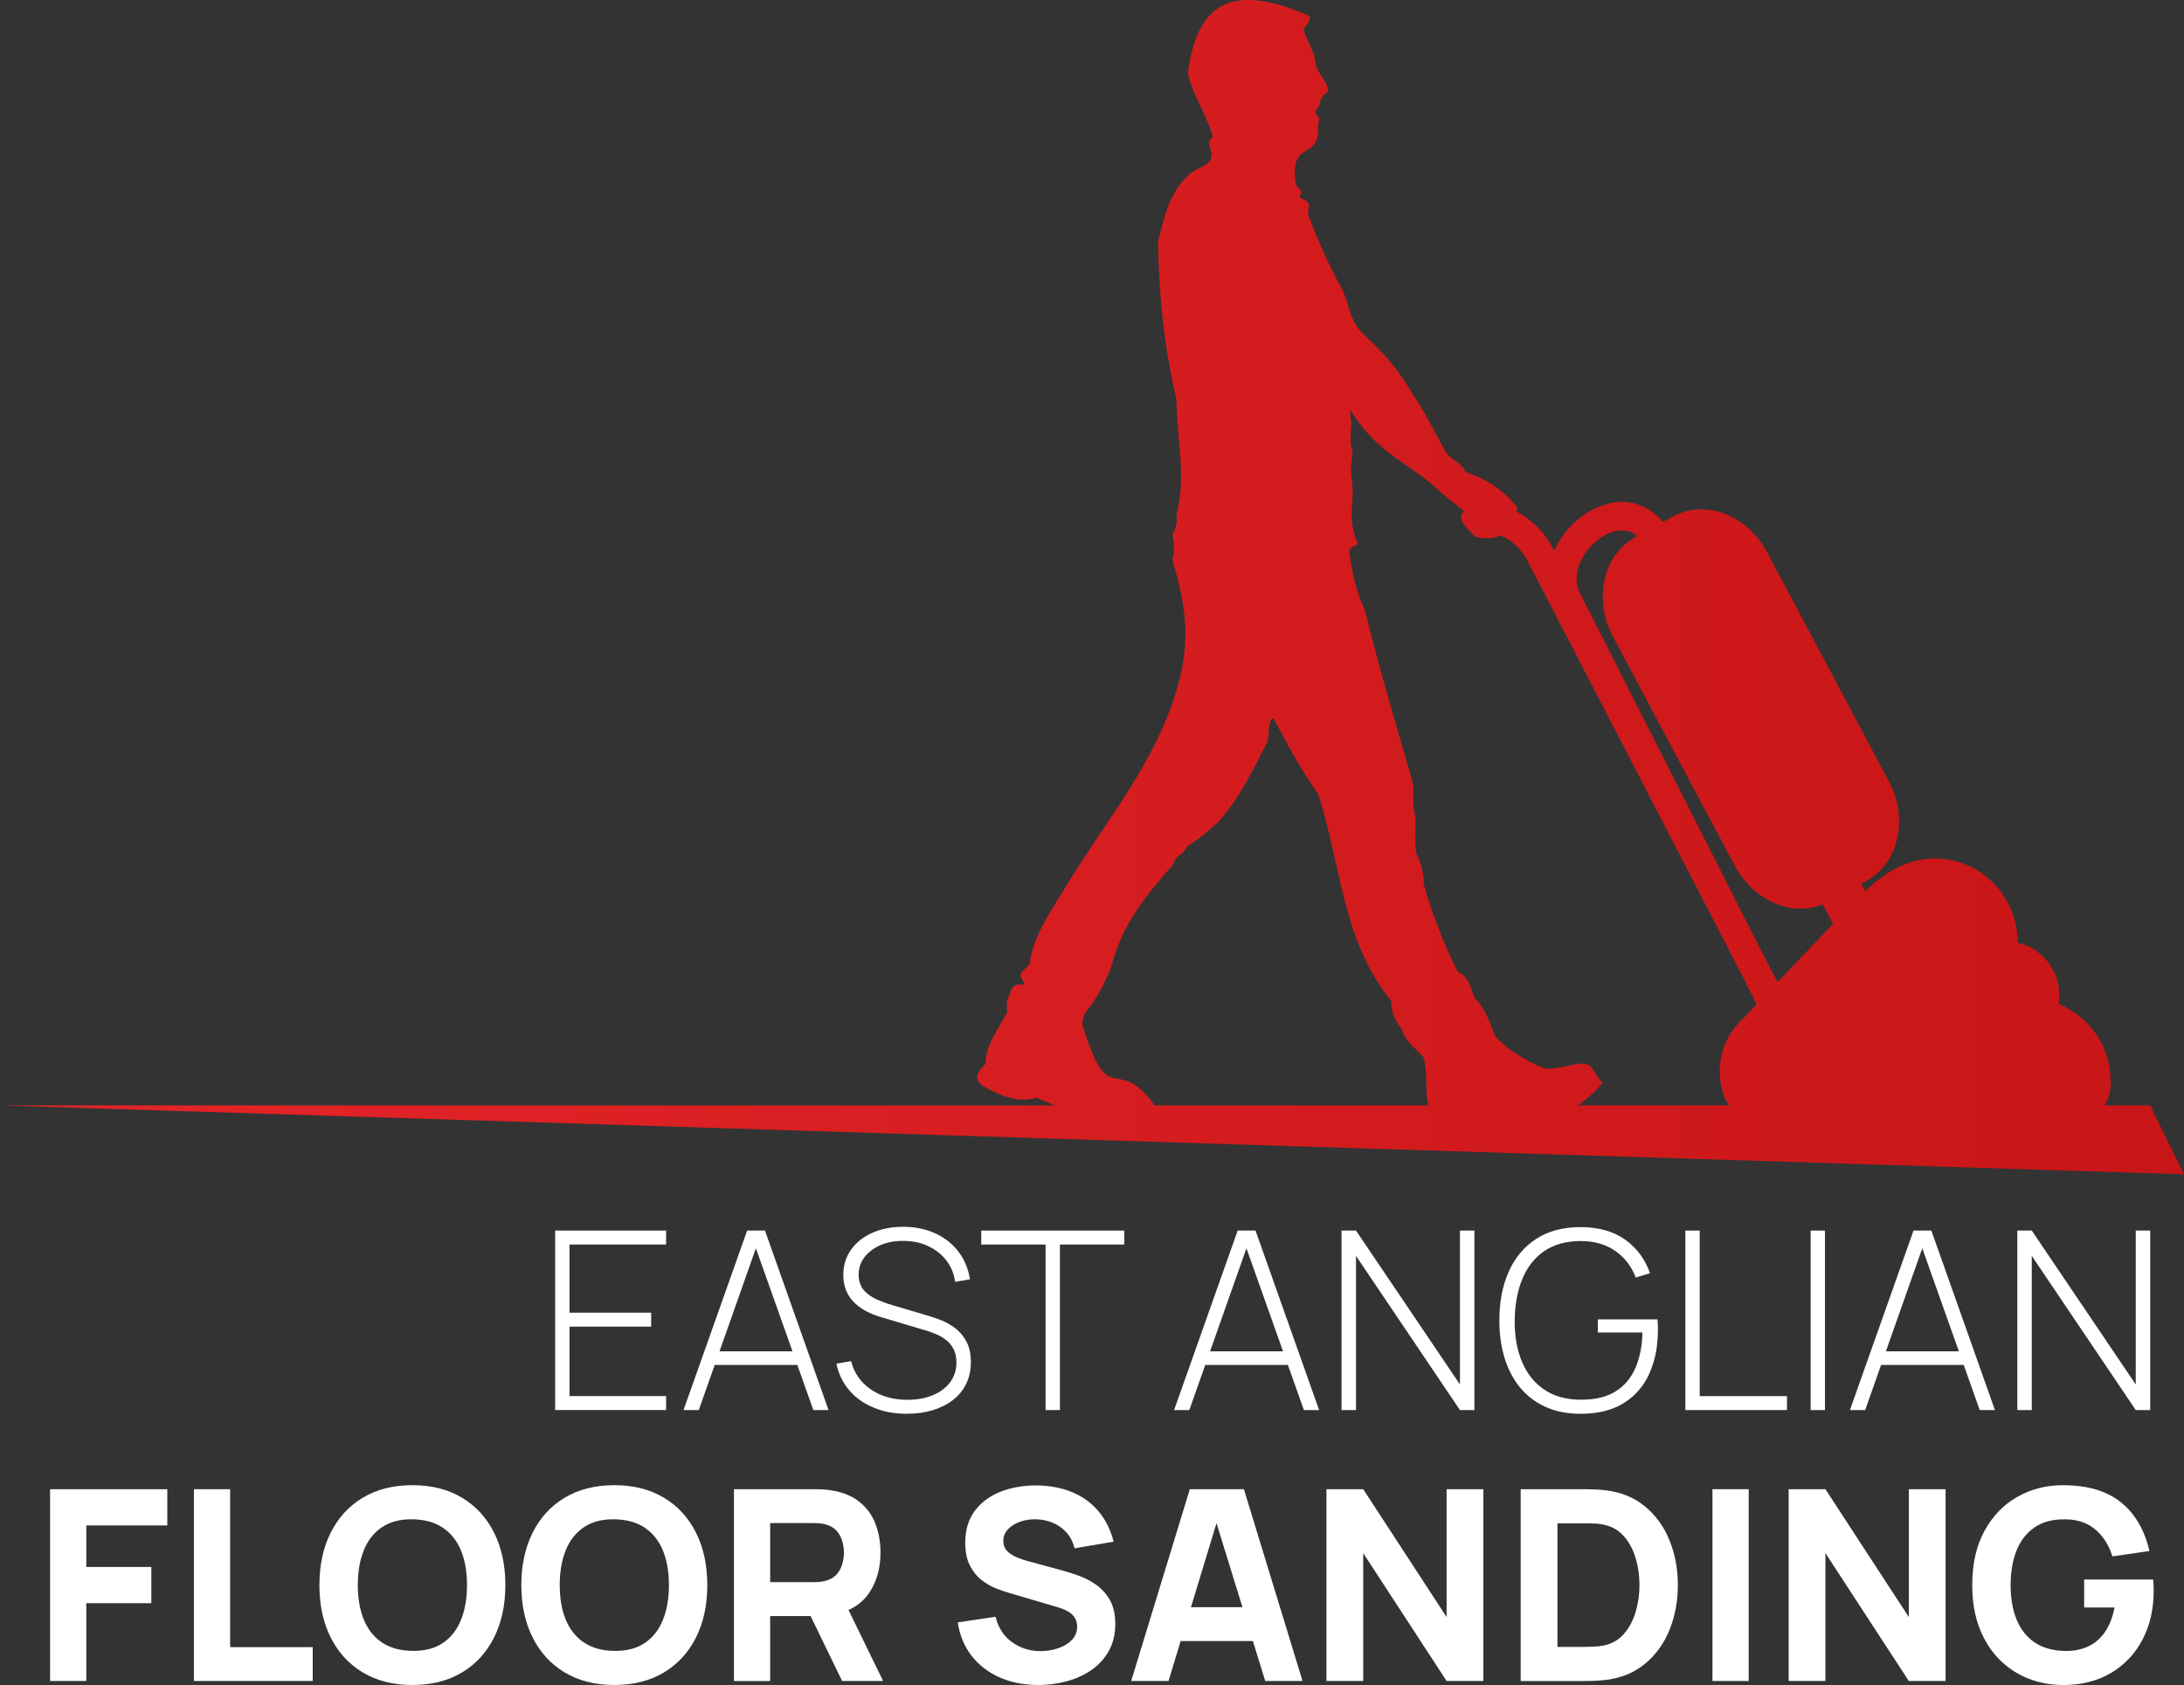
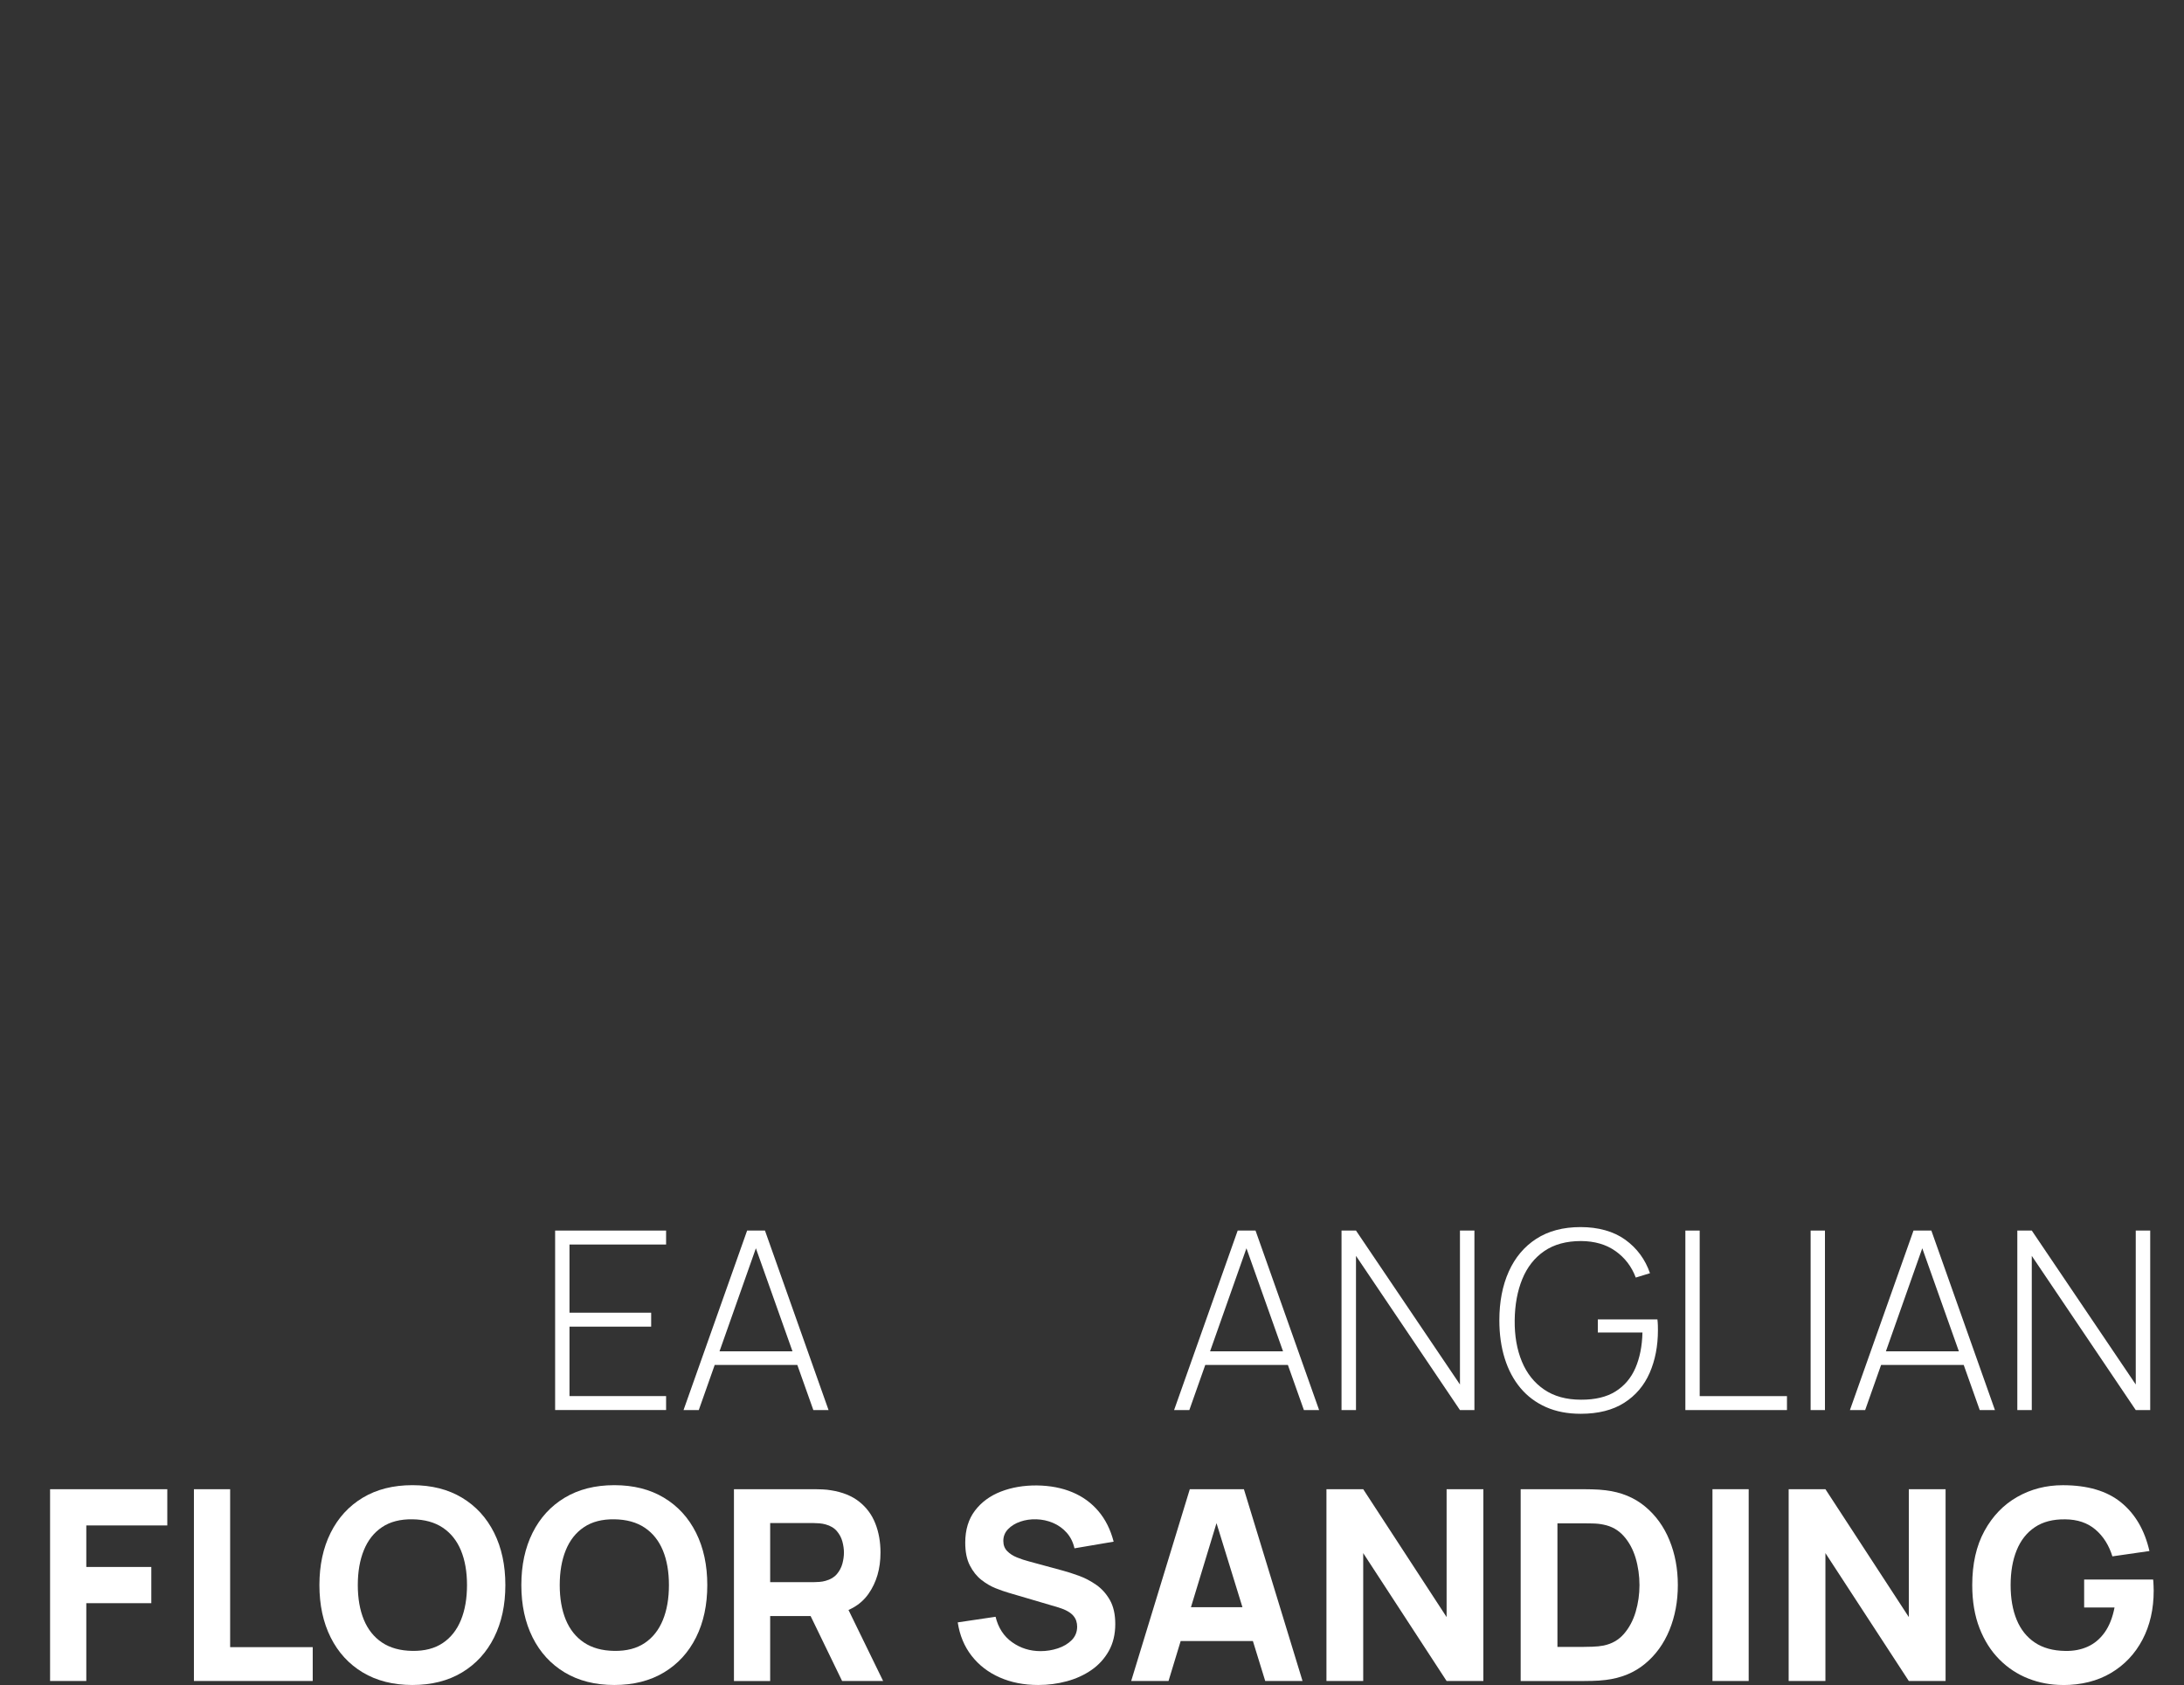
<svg xmlns="http://www.w3.org/2000/svg" id="a" viewBox="0 0 646.35 498.72">
  <rect x="0" y="0" width="646.35" height="498.72" fill="#333333" stroke="none" />
  <defs>
    <style>.c{fill:url(#b);}.d{fill:#fff;}</style>
    <linearGradient id="b" x1="0" y1="173.79" x2="646.35" y2="173.79" gradientTransform="matrix(1, 0, 0, 1, 0, 0)" gradientUnits="userSpaceOnUse">
      <stop offset="0" stop-color="#e42528" />
      <stop offset="1" stop-color="#c81517" />
    </linearGradient>
  </defs>
  <g>
    <g>
      <path class="d" d="M164.29,417.35v-53.13h32.84v4.13h-28.59v20.18h24.17v4.13h-24.17v20.55h28.59v4.13h-32.84Z" />
      <path class="d" d="M202.29,417.35l18.82-53.13h5.28l18.82,53.13h-4.5l-18.08-50.91h2.14l-17.97,50.91h-4.5Zm7.79-13.36v-4.02h27.3v4.02h-27.3Z" />
-       <path class="d" d="M268.41,418.45c-3.64,0-6.92-.6-9.83-1.81-2.91-1.2-5.33-2.91-7.23-5.13-1.91-2.21-3.18-4.85-3.82-7.9l4.35-.74c.91,3.54,2.86,6.33,5.85,8.38,2.99,2.04,6.59,3.06,10.79,3.06,2.85,0,5.37-.45,7.56-1.37,2.19-.91,3.9-2.2,5.13-3.86,1.23-1.66,1.84-3.6,1.84-5.81,0-1.6-.29-2.94-.87-4.02-.58-1.08-1.32-1.97-2.23-2.67-.91-.7-1.88-1.27-2.92-1.7-1.03-.43-2-.78-2.91-1.05l-13.36-3.98c-1.77-.52-3.35-1.16-4.74-1.94-1.39-.77-2.56-1.67-3.51-2.69s-1.67-2.18-2.18-3.49c-.5-1.3-.76-2.75-.76-4.35,0-2.85,.76-5.35,2.29-7.49,1.53-2.14,3.62-3.81,6.29-5,2.67-1.19,5.74-1.79,9.21-1.79,3.49,.02,6.63,.67,9.41,1.94,2.78,1.27,5.06,3.06,6.84,5.37,1.78,2.31,2.93,5.05,3.45,8.23l-4.39,.77c-.34-2.44-1.22-4.56-2.64-6.38-1.41-1.82-3.22-3.23-5.4-4.24-2.19-1.01-4.62-1.51-7.31-1.51-2.58-.02-4.86,.41-6.84,1.29-1.98,.89-3.54,2.08-4.67,3.58-1.13,1.5-1.7,3.2-1.7,5.09s.54,3.54,1.6,4.7c1.07,1.17,2.39,2.08,3.95,2.75,1.56,.66,3.06,1.21,4.48,1.62l10.7,3.17c1.01,.29,2.21,.71,3.62,1.25,1.4,.54,2.78,1.31,4.13,2.31,1.35,1,2.48,2.31,3.38,3.95,.9,1.64,1.35,3.68,1.35,6.14s-.46,4.53-1.37,6.42-2.21,3.5-3.91,4.81c-1.7,1.32-3.7,2.32-6.01,3.03-2.31,.7-4.86,1.05-7.64,1.05Z" />
-       <path class="d" d="M309.44,417.35v-49h-19.04v-4.13h42.32v4.13h-19.04v49h-4.24Z" />
      <path class="d" d="M347.47,417.35l18.82-53.13h5.28l18.82,53.13h-4.5l-18.08-50.91h2.14l-17.97,50.91h-4.5Zm7.79-13.36v-4.02h27.3v4.02h-27.3Z" />
      <path class="d" d="M397.02,417.35v-53.13h4.28l30.77,45.56v-45.56h4.28v53.13h-4.28l-30.77-45.64v45.64h-4.28Z" />
      <path class="d" d="M467.79,418.45c-3.86,0-7.29-.66-10.28-1.99-2.99-1.33-5.5-3.21-7.54-5.65-2.04-2.44-3.59-5.35-4.65-8.74s-1.59-7.16-1.59-11.29c0-5.48,.93-10.3,2.79-14.44,1.86-4.14,4.57-7.37,8.14-9.68,3.57-2.31,7.94-3.47,13.13-3.47s9.77,1.25,13.23,3.76c3.46,2.51,5.88,5.81,7.29,9.89l-4.21,1.29c-1.23-3.27-3.23-5.88-6-7.84-2.77-1.96-6.17-2.95-10.2-2.97-4.35,0-7.98,.99-10.87,2.97-2.89,1.98-5.06,4.74-6.51,8.28s-2.2,7.61-2.25,12.21c-.05,4.6,.66,8.66,2.12,12.19,1.46,3.53,3.66,6.3,6.59,8.3,2.93,2.01,6.57,3.01,10.92,3.01,4.16,.02,7.56-.79,10.2-2.44,2.64-1.65,4.61-3.97,5.9-6.95,1.29-2.99,1.99-6.49,2.08-10.5h-13.21v-3.87h17.64c.07,.61,.12,1.22,.13,1.81s.02,1.05,.02,1.37c0,4.7-.82,8.92-2.45,12.65-1.64,3.74-4.14,6.69-7.53,8.85-3.38,2.16-7.68,3.25-12.89,3.25Z" />
      <path class="d" d="M498.78,417.35v-53.13h4.24v49h25.83v4.13h-30.07Z" />
      <path class="d" d="M535.85,417.35v-53.13h4.24v53.13h-4.24Z" />
      <path class="d" d="M547.48,417.35l18.82-53.13h5.28l18.82,53.13h-4.5l-18.08-50.91h2.14l-17.97,50.91h-4.5Zm7.79-13.36v-4.02h27.3v4.02h-27.3Z" />
      <path class="d" d="M597.02,417.35v-53.13h4.28l30.77,45.56v-45.56h4.28v53.13h-4.28l-30.77-45.64v45.64h-4.28Z" />
    </g>
    <g>
      <path class="d" d="M14.82,497.54v-56.77H49.51v10.72H25.54v12.3h19.24v10.72H25.54v23.02H14.82Z" />
      <path class="d" d="M57.39,497.54v-56.77h10.72v46.75h24.44v10.01H57.39Z" />
      <path class="d" d="M122.05,498.72c-5.68,0-10.57-1.24-14.69-3.71-4.11-2.47-7.28-5.93-9.5-10.37-2.22-4.44-3.33-9.61-3.33-15.49s1.11-11.05,3.33-15.49c2.22-4.44,5.39-7.9,9.5-10.37,4.11-2.47,9.01-3.71,14.69-3.71s10.57,1.24,14.68,3.71c4.11,2.47,7.28,5.93,9.5,10.37,2.22,4.44,3.33,9.61,3.33,15.49s-1.11,11.05-3.33,15.49c-2.22,4.44-5.39,7.9-9.5,10.37-4.11,2.47-9.01,3.71-14.68,3.71Zm0-10.09c3.6,.05,6.6-.72,8.99-2.33,2.39-1.6,4.18-3.88,5.38-6.82,1.2-2.94,1.79-6.39,1.79-10.33s-.6-7.36-1.79-10.25c-1.2-2.89-2.99-5.14-5.38-6.74-2.39-1.6-5.39-2.43-8.99-2.48-3.6-.05-6.6,.72-8.99,2.33-2.39,1.6-4.19,3.88-5.38,6.82-1.2,2.94-1.79,6.39-1.79,10.33s.6,7.36,1.79,10.25c1.2,2.89,2.99,5.14,5.38,6.74,2.39,1.6,5.39,2.43,8.99,2.48Z" />
      <path class="d" d="M181.81,498.72c-5.68,0-10.57-1.24-14.69-3.71-4.11-2.47-7.28-5.93-9.5-10.37-2.22-4.44-3.33-9.61-3.33-15.49s1.11-11.05,3.33-15.49c2.22-4.44,5.39-7.9,9.5-10.37,4.11-2.47,9.01-3.71,14.69-3.71s10.57,1.24,14.68,3.71c4.11,2.47,7.28,5.93,9.5,10.37,2.22,4.44,3.33,9.61,3.33,15.49s-1.11,11.05-3.33,15.49c-2.22,4.44-5.39,7.9-9.5,10.37-4.11,2.47-9.01,3.71-14.68,3.71Zm0-10.09c3.6,.05,6.6-.72,8.99-2.33,2.39-1.6,4.18-3.88,5.38-6.82,1.2-2.94,1.79-6.39,1.79-10.33s-.6-7.36-1.79-10.25c-1.2-2.89-2.99-5.14-5.38-6.74-2.39-1.6-5.39-2.43-8.99-2.48-3.6-.05-6.6,.72-8.99,2.33-2.39,1.6-4.19,3.88-5.38,6.82-1.2,2.94-1.79,6.39-1.79,10.33s.6,7.36,1.79,10.25c1.2,2.89,2.99,5.14,5.38,6.74,2.39,1.6,5.39,2.43,8.99,2.48Z" />
      <path class="d" d="M217.21,497.54v-56.77h23.97c.55,0,1.29,.02,2.23,.06s1.77,.13,2.5,.26c3.39,.53,6.17,1.64,8.34,3.35,2.17,1.71,3.77,3.86,4.79,6.45,1.03,2.59,1.54,5.47,1.54,8.65,0,4.76-1.18,8.82-3.55,12.2-2.37,3.38-6.07,5.46-11.12,6.25l-4.73,.32h-13.25v19.24h-10.72Zm10.72-29.25h12.77c.55,0,1.16-.03,1.81-.08,.66-.05,1.26-.16,1.81-.32,1.44-.39,2.56-1.06,3.35-1.99,.79-.93,1.33-1.97,1.64-3.11,.3-1.14,.45-2.23,.45-3.25s-.15-2.11-.45-3.25c-.3-1.14-.85-2.18-1.64-3.11-.79-.93-1.91-1.6-3.35-1.99-.55-.16-1.16-.26-1.81-.32-.66-.05-1.26-.08-1.81-.08h-12.77v17.5Zm21.29,29.25l-11.2-23.1,11.04-2.13,12.3,25.23h-12.14Z" />
      <path class="d" d="M307.25,498.72c-4.21,0-8-.74-11.37-2.23-3.38-1.48-6.15-3.61-8.32-6.39-2.17-2.77-3.54-6.08-4.12-9.91l11.2-1.66c.79,3.26,2.42,5.77,4.89,7.53,2.47,1.76,5.28,2.64,8.44,2.64,1.76,0,3.47-.28,5.13-.83,1.66-.55,3.02-1.37,4.08-2.44,1.06-1.08,1.6-2.41,1.6-3.98,0-.58-.09-1.14-.26-1.68-.17-.54-.45-1.04-.85-1.52s-.95-.92-1.68-1.34c-.72-.42-1.64-.8-2.74-1.14l-14.74-4.34c-1.1-.32-2.39-.76-3.84-1.34-1.46-.58-2.87-1.41-4.24-2.48-1.37-1.08-2.5-2.5-3.41-4.28-.91-1.77-1.36-4.01-1.36-6.72,0-3.81,.96-6.98,2.88-9.5,1.92-2.52,4.48-4.4,7.69-5.64,3.21-1.24,6.75-1.84,10.64-1.81,3.92,.05,7.41,.72,10.49,2.01,3.08,1.29,5.65,3.16,7.73,5.62,2.08,2.46,3.57,5.46,4.49,9.01l-11.59,1.97c-.42-1.84-1.2-3.39-2.33-4.65-1.13-1.26-2.48-2.22-4.04-2.88-1.56-.66-3.2-1.01-4.91-1.06-1.68-.05-3.27,.18-4.75,.69-1.49,.51-2.69,1.26-3.63,2.23-.93,.97-1.4,2.13-1.4,3.47,0,1.24,.38,2.24,1.14,3.02,.76,.78,1.72,1.4,2.88,1.87,1.16,.47,2.34,.87,3.55,1.18l9.86,2.68c1.47,.39,3.1,.91,4.89,1.56,1.79,.64,3.5,1.54,5.15,2.68,1.64,1.14,3,2.65,4.06,4.51,1.06,1.87,1.6,4.23,1.6,7.1,0,3.05-.64,5.71-1.91,7.98-1.28,2.27-2.99,4.15-5.14,5.64-2.16,1.49-4.59,2.6-7.31,3.33-2.72,.74-5.53,1.1-8.42,1.1Z" />
      <path class="d" d="M334.77,497.54l17.35-56.77h16.01l17.35,56.77h-11.04l-15.45-50.07h2.05l-15.22,50.07h-11.04Zm10.41-11.83v-10.01h29.96v10.01h-29.96Z" />
      <path class="d" d="M392.56,497.54v-56.77h10.88l24.68,37.85v-37.85h10.88v56.77h-10.88l-24.68-37.85v37.85h-10.88Z" />
      <path class="d" d="M450.04,497.54v-56.77h18.37c.45,0,1.37,.01,2.76,.04,1.39,.03,2.73,.12,4.02,.28,4.57,.55,8.45,2.14,11.63,4.77,3.18,2.63,5.6,5.97,7.25,10.01,1.66,4.05,2.48,8.48,2.48,13.29s-.83,9.24-2.48,13.29c-1.66,4.05-4.07,7.39-7.25,10.01-3.18,2.63-7.06,4.22-11.63,4.77-1.29,.16-2.63,.25-4.02,.28-1.39,.03-2.31,.04-2.76,.04h-18.37Zm10.88-10.09h7.49c.71,0,1.67-.02,2.88-.06s2.3-.15,3.27-.34c2.47-.5,4.49-1.66,6.05-3.47,1.56-1.81,2.72-3.99,3.47-6.54,.75-2.55,1.12-5.18,1.12-7.88s-.39-5.53-1.16-8.08c-.77-2.55-1.95-4.7-3.53-6.47-1.58-1.76-3.56-2.88-5.95-3.35-.97-.21-2.06-.33-3.27-.35-1.21-.03-2.17-.04-2.88-.04h-7.49v36.58Z" />
      <path class="d" d="M506.8,497.54v-56.77h10.72v56.77h-10.72Z" />
      <path class="d" d="M529.35,497.54v-56.77h10.88l24.68,37.85v-37.85h10.88v56.77h-10.88l-24.68-37.85v37.85h-10.88Z" />
      <path class="d" d="M610.48,498.72c-3.57,0-6.98-.64-10.21-1.91-3.23-1.27-6.09-3.16-8.57-5.66-2.48-2.5-4.44-5.58-5.87-9.26-1.43-3.68-2.15-7.92-2.15-12.73,0-6.28,1.2-11.62,3.61-16.03,2.41-4.4,5.64-7.76,9.7-10.07,4.06-2.31,8.56-3.47,13.5-3.47,7.31,0,13.05,1.69,17.23,5.09s6.98,8.19,8.4,14.39l-10.96,1.58c-1.03-3.31-2.7-5.96-5.03-7.94-2.33-1.98-5.3-2.99-8.93-3.02-3.6-.05-6.6,.72-8.99,2.33-2.39,1.6-4.19,3.88-5.38,6.82-1.2,2.94-1.79,6.39-1.79,10.33s.6,7.36,1.79,10.25c1.2,2.89,2.99,5.14,5.38,6.74,2.39,1.6,5.39,2.43,8.99,2.48,2.44,.05,4.66-.37,6.64-1.26,1.98-.89,3.66-2.3,5.03-4.22,1.37-1.92,2.34-4.38,2.92-7.37h-8.99v-8.28h20.42c.05,.34,.09,.95,.12,1.81,.03,.87,.04,1.37,.04,1.5,0,5.44-1.1,10.26-3.31,14.47-2.21,4.2-5.32,7.5-9.34,9.88-4.02,2.38-8.77,3.57-14.23,3.57Z" />
    </g>
  </g>
-   <path class="c" d="M622.88,327.18c1.14-1.83,1.8-4.16,1.8-6.78,0-.1-.03-.19-.03-.29,0-10.56-6.22-19-15.43-23.01,.13-.83,.22-1.69,.22-2.56,0-7.61-5.27-13.96-12.31-15.52,0-.02,0-.04,0-.06,0-13.73-10.97-24.87-24.5-24.87-8.39,0-14.89,4.28-20.66,9.64l-1.15-2.17,1.59-.87c9.5-5.2,12.47-18.38,6.63-29.36l-36.12-67.95c-3.07-5.77-8.14-10.07-13.92-11.8-4.81-1.44-9.75-.97-13.91,1.3l-2.95,1.61c-5.33-6.43-13.45-7.79-21.43-3.32-4.61,2.58-8.57,6.88-10.75,11.84l-.43-.84c-2.39-4.62-6.16-8.38-10.72-10.76,.08-.25,.16-.5,.23-.77,.07-.25,.01-.48-.16-.69-4.21-5.06-8.68-7.99-14.87-10.15-.29-.1-.32-.21-.45-.46-1.55-2.97-4.17-2.89-6.01-6.14-2.82-4.99-5.88-11.39-9.37-16.36-.02-.03-.07-.09-.09-.12-3.52-6.46-9.01-12.78-14.14-17.41-4.71-4.25-4.21-8.31-6.64-13.42-.02-.04,0-.04-.01-.09-3.96-7.21-7.34-14.63-10.16-22.32-.08-.21-.06-.42-.04-.51,.6-2.87,.42-3.14-1.95-4.24-.87-.4-.36-.79-.15-1.4,.48-1.34-1.4-1.8-1.56-3-1.81-13.66,7.04-6.12,6.67-16.99,0-.29-.06-.57,.04-.82,.48-1.22,.21-1.7-.6-2.69-.25-.31-.49-.58-.18-1.11,.31-.53,1.17-1.08,1.2-1.85,.07-1.79,1-2.62,2.31-3.7,.13-.11,.29-.19,.26-.39-.57-3.34-3.62-5.14-3.9-8.61,0-.11,.09-.15,.05-.32-.69-3.04-2.36-5.76-3.45-8.66-.12-.32-.05-.51,.1-.76,.61-1.05,1.48-1.81,1.67-3.05,.05-.3,.01-.62-.36-.78-19.92-8.62-32.89-6.39-35.7,17.25,1.51,6.5,5.39,11.87,7.3,18.25,.16,.53-.21,.66-.61,1.11-1.02,1.14,.31,3.15,.33,4.41,.06,3.48-3.75,3.71-5.73,5.3-6.7,5.37-8.02,12.53-10.1,20.37-.02,.09-.01,.13-.01,.2,.2,15.84,1.79,31.12,5.4,46.55,.03,.15,.03,.24,.03,.4,.11,11.35,2.94,22.16,.11,33.36-.09,.34-.14,.5-.08,.83,.34,1.96-.24,3.58-1.04,5.33-.12,.25-.14,.44-.09,.68,.44,2.32,.58,4.37,0,6.66-.05,.18-.07,.45-.02,.6,4.09,13.76,5.37,24.46,1.17,38.36-.01,.04-.03,.11-.04,.16-6.92,22.44-20.47,37.72-32.66,57.85-3.99,6.59-9.87,14.7-10.8,23.09-.85,1.3-2.96,2.16-2.62,3.66,.16,.68,1.63,2.48,.63,2.39-2.72-.23-3.34,.73-4.05,3.26-.04,.16-.13,.24-.2,.37-.75,1.46-.46,2.69-.39,4.3,0,.18,.05,.12-.14,.48-2.33,4.41-6.41,9.85-6.28,15.1-2.39,2.19-4.07,4.71-.09,6.88,3.97,2.17,9.42,4.72,14.34,3.28,.36-.11,.61-.22,.98-.08,1.7,.66,3.58,1.44,5.27,2.17H0l646.35,20.4-10-20.4h-13.47Zm-148.06-168.68c2.32-1.3,6.28-2.7,9.71,.17l-.58,.32c-9.5,5.2-12.47,18.38-6.63,29.37l36.12,67.95c3.07,5.77,8.14,10.07,13.92,11.8,1.84,.55,3.69,.82,5.51,.82,2.27,0,4.49-.43,6.56-1.27l3.06,5.78c-4.13,4.34-8.26,8.68-12.39,13.02-1.35,1.42-2.69,2.84-4.03,4.27l-5.8-11.21-52.67-103.96c-3.07-5.95,1.34-13.76,7.21-17.05Zm-73.2,1.78c-1.44-3.61-1.88-6.65-1.49-10.52,.29-2.91,.24-5.69-.17-8.65-.31-2.26-.05-4.58,.33-6.85,.04-.21-.01-.36-.07-.56-.83-2.86-.49-5.26-.28-8.31,.03-.45-.82-4.92-.02-3.61,6.81,10.99,14.95,14.55,23.19,20.96,.07,.05,.13,.08,.18,.12,3.11,2.85,6.09,5.53,9.59,8.02,.43,.31,.12,.62-.26,1.31-1.12,2.03,2.39,5.09,3.82,6.48,.14,.14,.23,.26,.38,.29,3.08,.61,5.42,.41,7.24-.54,3.43,1.54,6.27,4.23,8.02,7.61l60.72,117.27,7.07,13.96c-1.64,1.73-3.28,3.46-4.95,5.16-5.93,6.02-7.44,14.81-4.56,22.25,.35,.91,.83,1.75,1.41,2.5h-44.85c2.51-1.67,4.85-3.73,7.01-6.27,.5-.59,.08-.81-.24-1.11-2.05-1.93-2.03-5.07-5.52-4.99-3.49,.08-7.49,1.96-11.21,1.39-.1-.02-.17,0-.25-.05-5.4-2.5-10.24-4.99-14.23-9.5-.04-.05-.06-.09-.08-.15-1.54-3.98-2.75-7.75-5.75-10.9-.11-.12-.24-.18-.3-.34-1.12-2.93-1.5-5.63-4.38-7.35-.22-.13-.44-.15-.59-.44-4.18-8.23-7.42-16.73-9.99-25.6-.03-.12-.02-.17-.03-.28-.07-3.22-.72-6.07-2.14-8.95-.06-.13-.12-.21-.13-.33-.43-3.56-.22-7.06-.14-10.63,0-.17-.08-.31-.13-.48-.93-3-.44-5.97-.57-9.06,0-.05-.01-.07-.03-.12-4.9-17.03-10.02-33.98-14.22-51.22-.04-.18-.1-.2-.21-.44-2.39-5.33-3.84-11.37-4.42-17.07-.2-1.93,2.92-1.32,2.25-3Zm-81.36,142.69c-.02-.05-.02-.13-.02-.19,.31-2.31,1.36-3.9,2.93-5.56,.06-.07,.13-.22,.18-.28,2.03-2.88,4.89-8.66,5.68-11.47,3.52-12.59,9.98-20.18,18.08-29.54,.16-.18,.18-.25,.23-.45,.37-1.33,1.04-1.92,2.17-2.65,1.13-.73,1.5-2.26,2.69-2.94,3.05-1.74,5.44-4.15,8.12-6.38,.02-.01,.03-.01,.05-.03,6.45-7.2,10.35-15.28,14.73-23.98,.59-1.17-.1-6.42,1.81-6.95,3.98,7.66,8.12,15.28,13.12,22.36,.07,.1,.08,.06,.12,.17,6.6,20.68,7.17,42.84,20.87,60.28,.53,.68,.69,.67,.71,1.01,.13,3.7,1.08,5.47,3.15,8.36,.05,.07,.13,.31,.17,.42,1.15,3.44,3.89,5.06,6.18,7.71,.03,.03,.06,.07,.08,.16,1,3.81,.67,7.37,.95,11.36,.06,.89,.26,1.83,.41,2.79h-81.34c.04-.13,.09-.26,.13-.39-11.53-15.38-13.26,2.67-21.21-23.81Z" />
</svg>